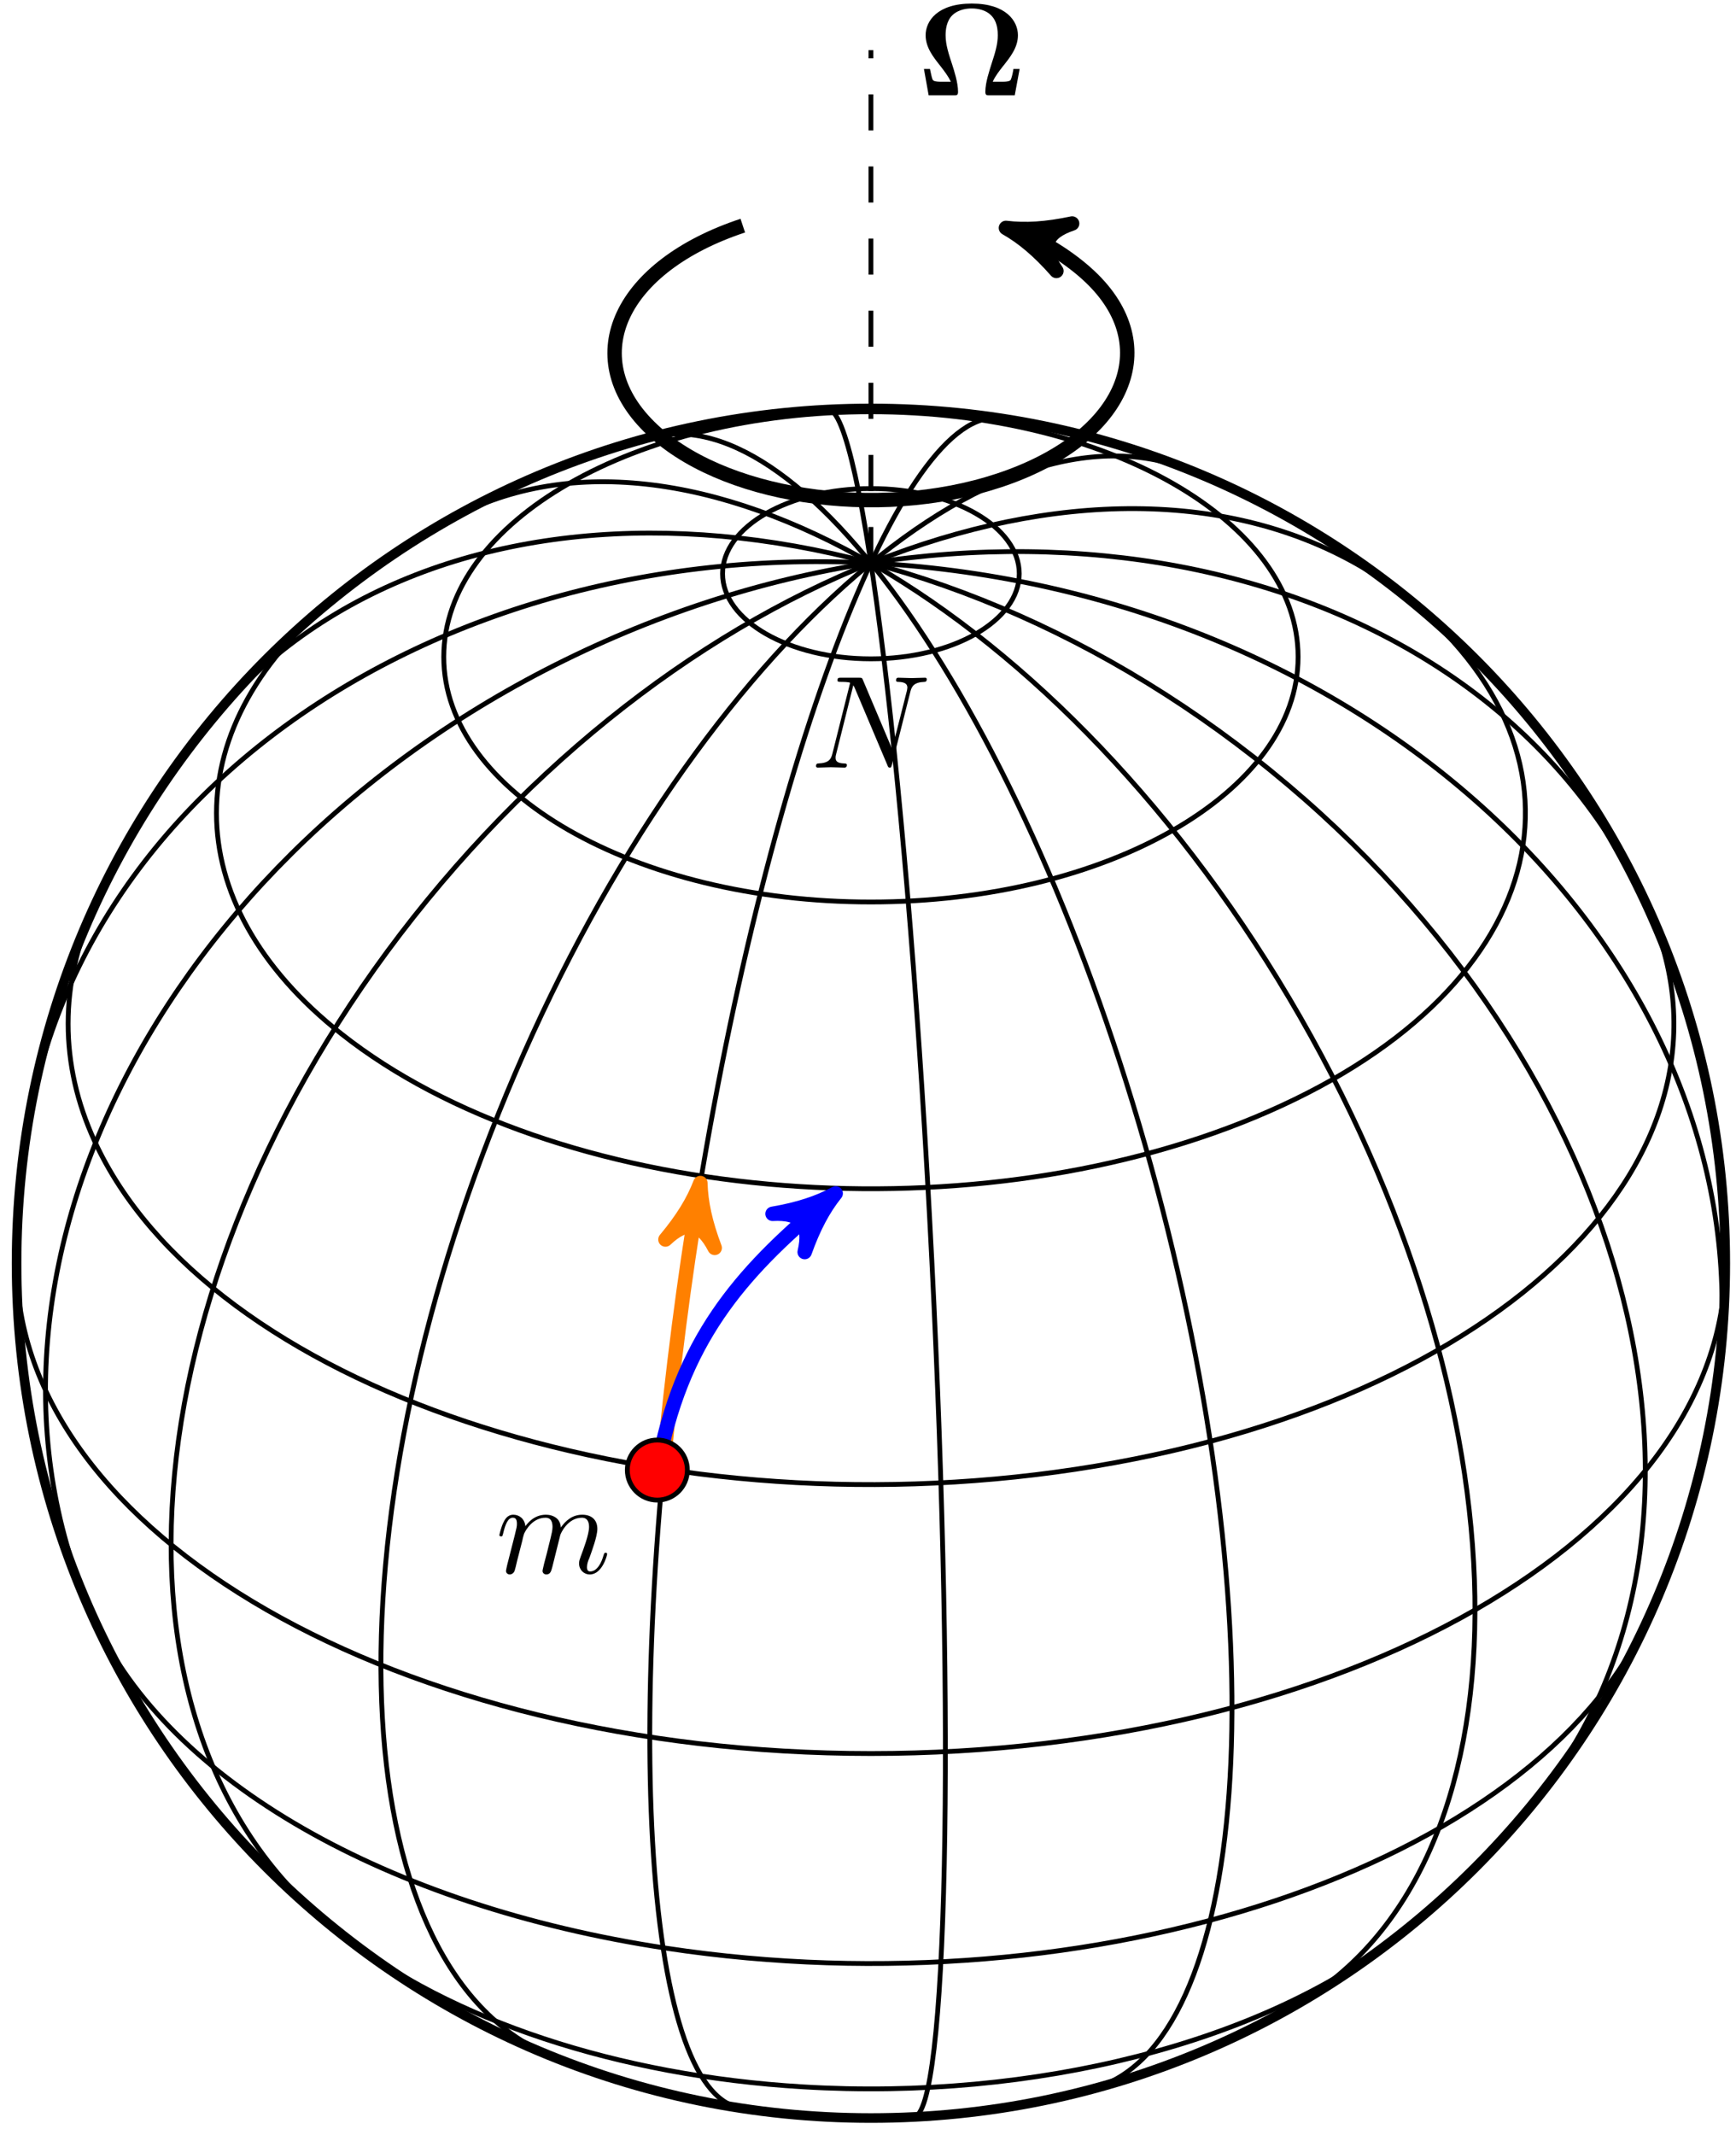
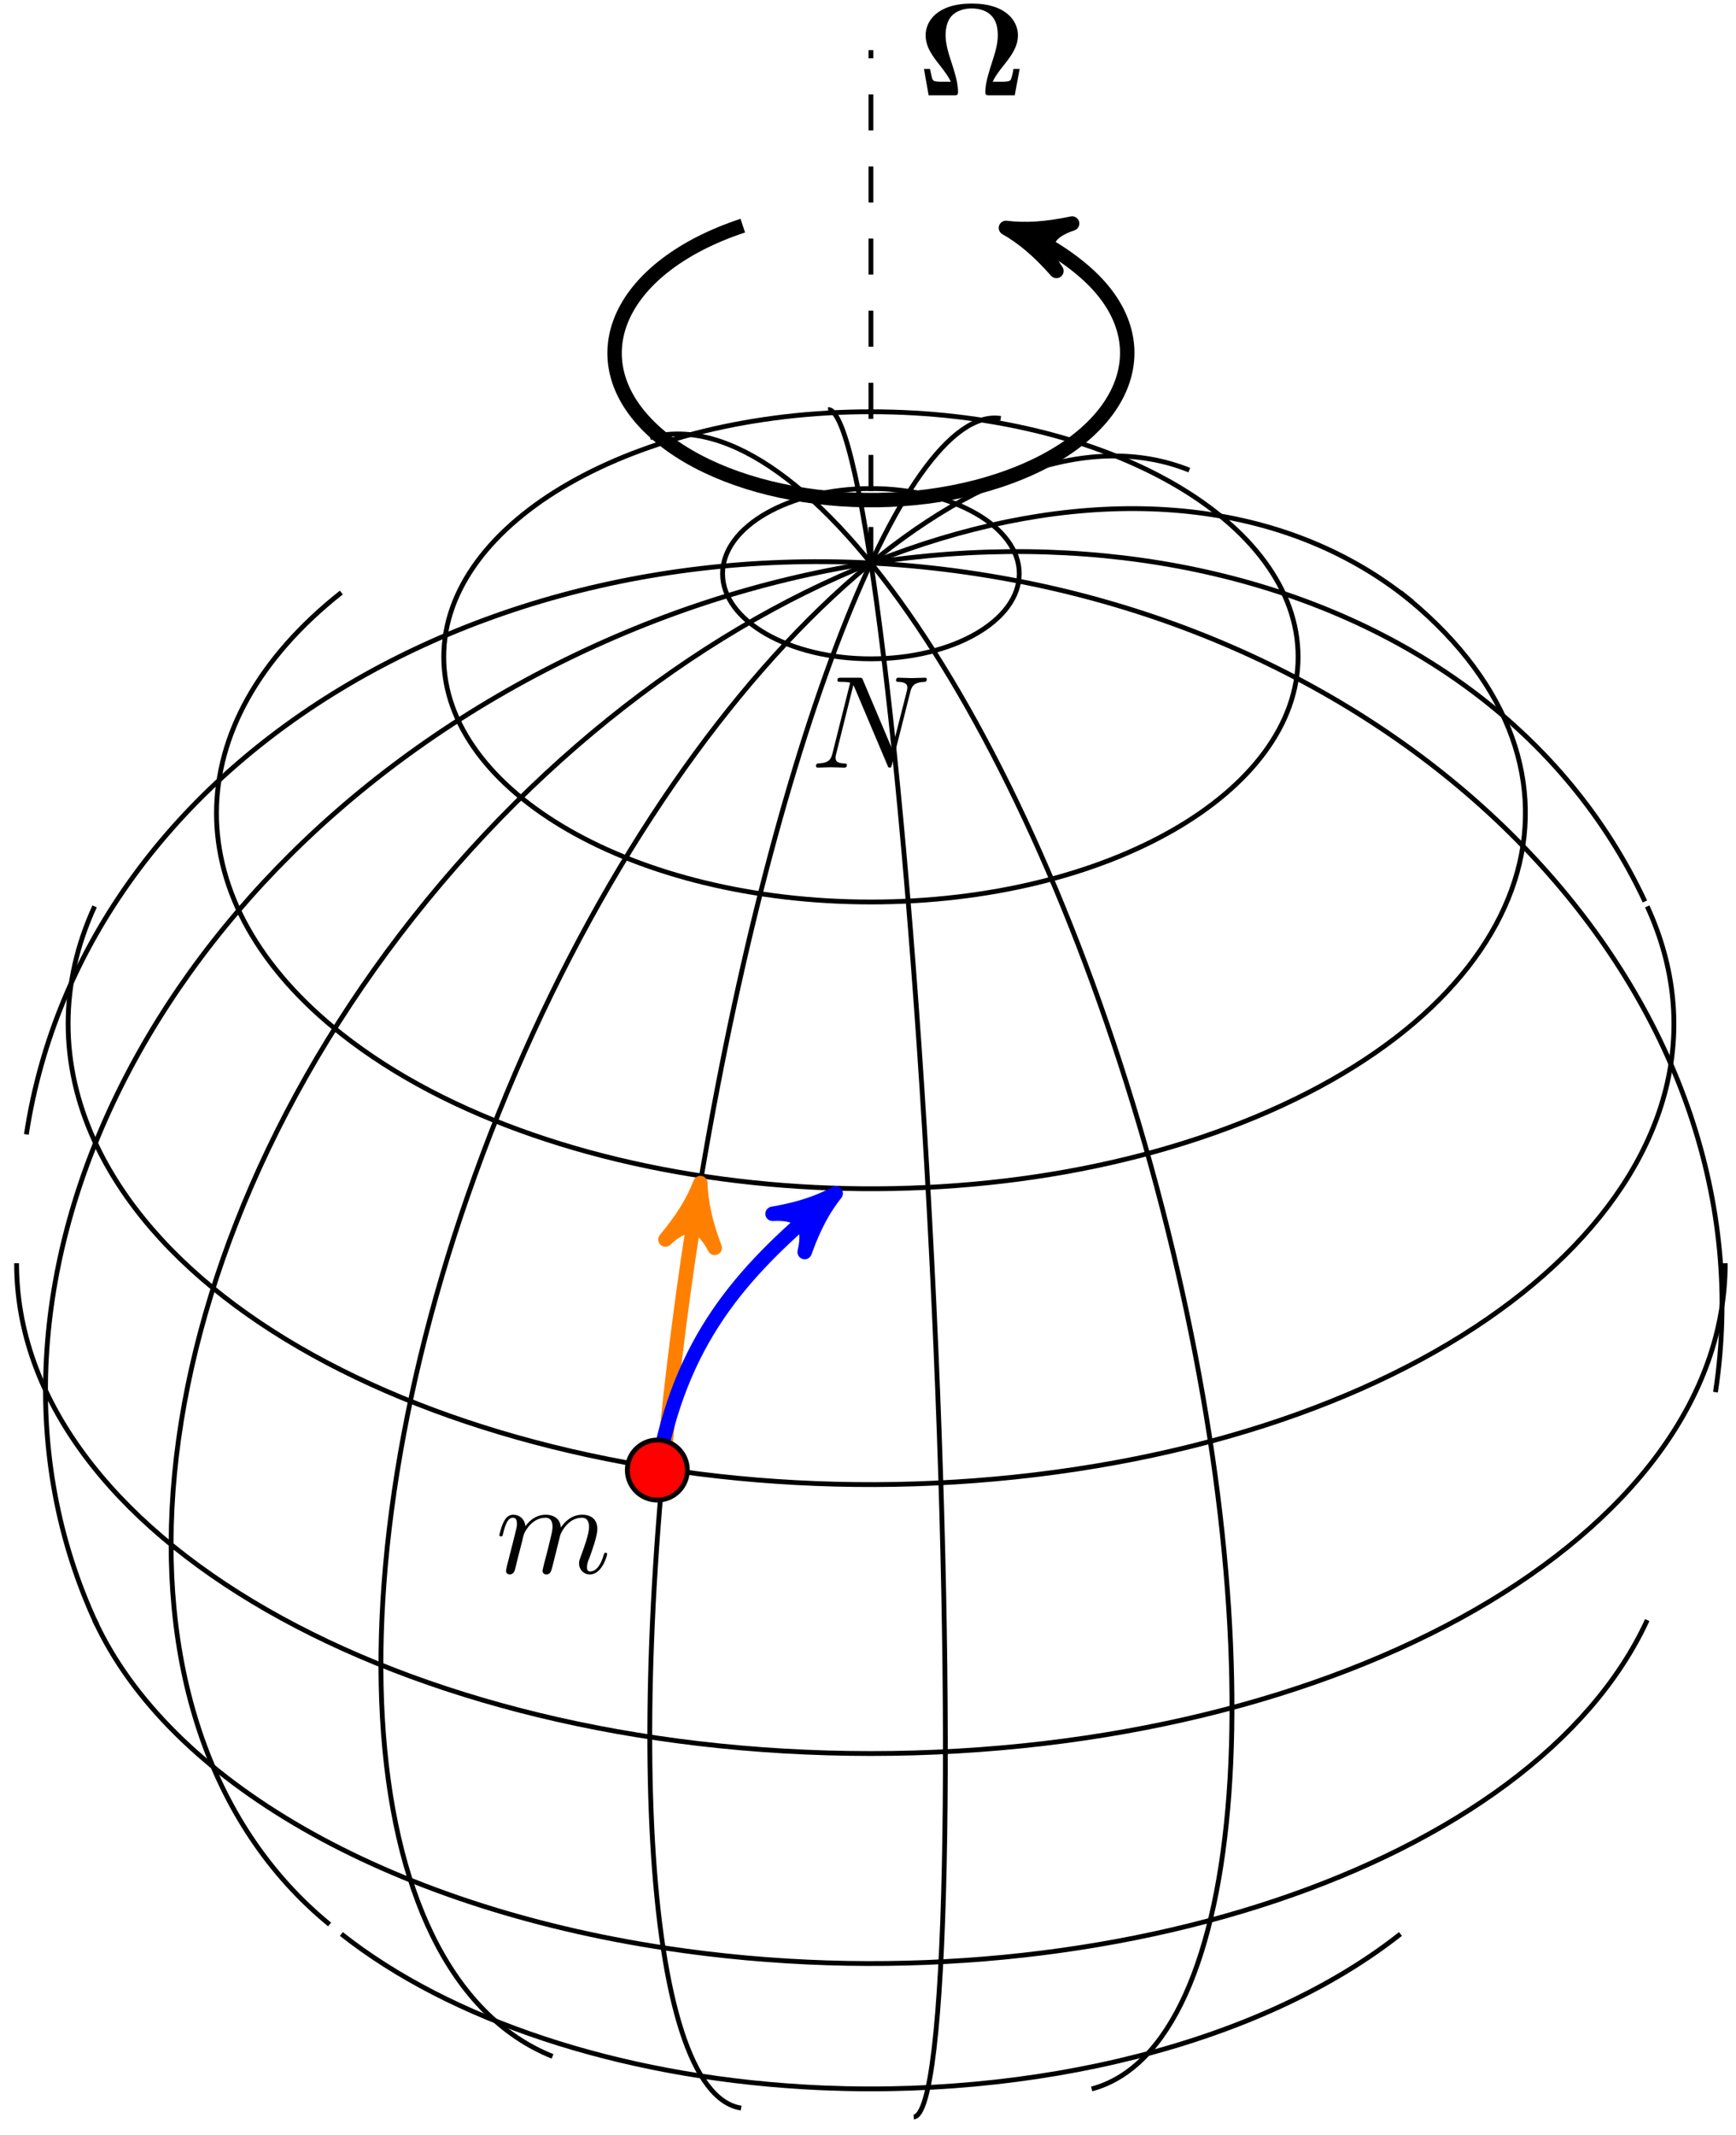
<svg xmlns="http://www.w3.org/2000/svg" xmlns:xlink="http://www.w3.org/1999/xlink" width="144pt" height="177pt" viewBox="0 0 144 177" version="1.1">
  <defs>
    <g>
      <symbol overflow="visible" id="glyph0-0">
-         <path style="stroke:none;" d="" />
-       </symbol>
+         </symbol>
      <symbol overflow="visible" id="glyph0-1">
        <path style="stroke:none;" d="M 8.25 -6.297 C 8.359 -6.734 8.547 -7.078 9.422 -7.109 C 9.484 -7.109 9.609 -7.125 9.609 -7.328 C 9.609 -7.344 9.609 -7.453 9.469 -7.453 C 9.109 -7.453 8.719 -7.422 8.359 -7.422 C 8 -7.422 7.609 -7.453 7.25 -7.453 C 7.188 -7.453 7.062 -7.453 7.062 -7.234 C 7.062 -7.109 7.172 -7.109 7.25 -7.109 C 7.875 -7.094 8 -6.875 8 -6.625 C 8 -6.594 7.969 -6.438 7.969 -6.406 L 6.734 -1.547 L 4.328 -7.234 C 4.25 -7.438 4.234 -7.453 3.984 -7.453 L 2.516 -7.453 C 2.297 -7.453 2.203 -7.453 2.203 -7.234 C 2.203 -7.109 2.297 -7.109 2.516 -7.109 C 2.562 -7.109 3.25 -7.109 3.25 -7.016 L 1.781 -1.156 C 1.672 -0.719 1.5 -0.375 0.609 -0.344 C 0.547 -0.344 0.422 -0.328 0.422 -0.125 C 0.422 -0.047 0.484 0 0.562 0 C 0.922 0 1.297 -0.031 1.656 -0.031 C 2.031 -0.031 2.422 0 2.781 0 C 2.828 0 2.984 0 2.984 -0.219 C 2.984 -0.328 2.875 -0.344 2.766 -0.344 C 2.125 -0.359 2.047 -0.594 2.047 -0.812 C 2.047 -0.891 2.047 -0.953 2.078 -1.062 L 3.516 -6.828 C 3.562 -6.766 3.562 -6.734 3.625 -6.625 L 6.344 -0.203 C 6.406 -0.016 6.453 0 6.547 0 C 6.656 0 6.656 -0.031 6.719 -0.234 Z M 8.25 -6.297 " />
      </symbol>
      <symbol overflow="visible" id="glyph0-2">
        <path style="stroke:none;" d="M 0.953 -0.641 C 0.922 -0.484 0.859 -0.234 0.859 -0.172 C 0.859 0.016 1.016 0.125 1.172 0.125 C 1.312 0.125 1.5 0.031 1.578 -0.188 C 1.594 -0.203 1.719 -0.719 1.781 -1 L 2.031 -1.969 C 2.094 -2.219 2.156 -2.453 2.219 -2.703 C 2.25 -2.891 2.344 -3.203 2.359 -3.25 C 2.516 -3.594 3.094 -4.578 4.141 -4.578 C 4.625 -4.578 4.719 -4.172 4.719 -3.812 C 4.719 -3.547 4.641 -3.234 4.562 -2.906 L 4.25 -1.641 L 4.031 -0.812 C 3.984 -0.594 3.891 -0.234 3.891 -0.172 C 3.891 0.016 4.047 0.125 4.203 0.125 C 4.547 0.125 4.609 -0.156 4.703 -0.5 C 4.859 -1.109 5.25 -2.703 5.359 -3.125 C 5.391 -3.266 5.969 -4.578 7.156 -4.578 C 7.625 -4.578 7.75 -4.203 7.75 -3.812 C 7.75 -3.203 7.281 -1.953 7.062 -1.375 C 6.969 -1.109 6.922 -1 6.922 -0.781 C 6.922 -0.266 7.312 0.125 7.812 0.125 C 8.844 0.125 9.25 -1.469 9.25 -1.562 C 9.25 -1.672 9.156 -1.672 9.125 -1.672 C 9.016 -1.672 9.016 -1.641 8.953 -1.469 C 8.797 -0.891 8.438 -0.125 7.844 -0.125 C 7.656 -0.125 7.578 -0.234 7.578 -0.484 C 7.578 -0.75 7.672 -1.016 7.781 -1.25 C 7.984 -1.828 8.438 -3.031 8.438 -3.656 C 8.438 -4.359 8 -4.828 7.188 -4.828 C 6.375 -4.828 5.812 -4.344 5.406 -3.766 C 5.406 -3.906 5.359 -4.281 5.062 -4.531 C 4.781 -4.766 4.438 -4.828 4.172 -4.828 C 3.188 -4.828 2.656 -4.125 2.469 -3.875 C 2.406 -4.5 1.953 -4.828 1.469 -4.828 C 0.953 -4.828 0.75 -4.391 0.656 -4.203 C 0.453 -3.812 0.312 -3.172 0.312 -3.141 C 0.312 -3.031 0.422 -3.031 0.453 -3.031 C 0.562 -3.031 0.562 -3.047 0.625 -3.281 C 0.812 -4.062 1.031 -4.578 1.422 -4.578 C 1.609 -4.578 1.766 -4.5 1.766 -4.078 C 1.766 -3.844 1.734 -3.734 1.594 -3.156 Z M 0.953 -0.641 " />
      </symbol>
      <symbol overflow="visible" id="glyph1-0">
        <path style="stroke:none;" d="" />
      </symbol>
      <symbol overflow="visible" id="glyph1-1">
        <path style="stroke:none;" d="M 8.5 -2.188 L 7.984 -2.188 C 7.969 -2.031 7.875 -1.578 7.797 -1.375 C 7.75 -1.234 7.703 -1.125 7.047 -1.125 L 6.266 -1.125 C 6.484 -1.609 6.797 -2 7.125 -2.422 C 7.75 -3.203 8.359 -3.984 8.359 -4.984 C 8.359 -6.156 7.375 -7.609 4.531 -7.609 C 1.672 -7.609 0.703 -6.156 0.703 -4.984 C 0.703 -3.984 1.312 -3.203 1.922 -2.438 C 2.297 -1.953 2.578 -1.578 2.797 -1.125 L 2 -1.125 C 1.359 -1.125 1.312 -1.234 1.266 -1.344 C 1.188 -1.531 1.094 -2.078 1.062 -2.188 L 0.562 -2.188 L 0.953 0 L 3.047 0 C 3.281 0 3.391 0 3.391 -0.297 C 3.391 -1.062 3.062 -2.062 2.906 -2.547 C 2.625 -3.406 2.359 -4.188 2.359 -4.984 C 2.359 -5.406 2.422 -6.188 2.953 -6.672 C 3.484 -7.156 4.203 -7.203 4.531 -7.203 C 5.094 -7.203 5.719 -7.047 6.109 -6.656 C 6.438 -6.344 6.688 -5.859 6.688 -4.984 C 6.688 -4.219 6.453 -3.484 6.188 -2.672 C 5.984 -2.016 5.656 -1.062 5.656 -0.297 C 5.656 0 5.766 0 6.016 0 L 8.094 0 Z M 8.5 -2.188 " />
      </symbol>
    </g>
  </defs>
  <g id="surface1">
-     <path style="fill:none;stroke-width:0.797;stroke-linecap:butt;stroke-linejoin:miter;stroke:rgb(0%,0%,0%);stroke-opacity:1;stroke-miterlimit:10;" d="M 70.867 0.002 C 70.867 39.138 39.141 70.869 0 70.869 C -39.14 70.869 -70.867 39.138 -70.867 0.002 C -70.867 -39.139 -39.14 -70.866 0 -70.866 C 39.141 -70.866 70.867 -39.139 70.867 0.002 Z M 70.867 0.002 " transform="matrix(1,0,0,-1,72.242,104.732)" />
    <path style="fill:none;stroke-width:0.399;stroke-linecap:butt;stroke-linejoin:miter;stroke:rgb(0%,0%,0%);stroke-opacity:1;stroke-miterlimit:10;" d="M 70.055 -10.686 C 74.867 20.888 47.406 51.267 8.719 57.166 C -29.969 63.068 -65.238 42.255 -70.055 10.685 " transform="matrix(1,0,0,-1,72.242,104.732)" />
-     <path style="fill:none;stroke-width:0.399;stroke-linecap:butt;stroke-linejoin:miter;stroke:rgb(0%,0%,0%);stroke-opacity:1;stroke-miterlimit:10;" d="M 54.985 -44.702 C 73.313 -22.159 63.555 16.13 33.188 40.822 C 2.821 65.509 -36.656 67.248 -54.984 44.705 " transform="matrix(1,0,0,-1,72.242,104.732)" />
-     <path style="fill:none;stroke-width:0.399;stroke-linecap:butt;stroke-linejoin:miter;stroke:rgb(0%,0%,0%);stroke-opacity:1;stroke-miterlimit:10;" d="M 35.258 -61.467 C 54.922 -50.19 55.074 -13.522 35.602 20.423 C 16.129 54.373 -15.597 72.748 -35.258 61.47 " transform="matrix(1,0,0,-1,72.242,104.732)" />
    <path style="fill:none;stroke-width:0.399;stroke-linecap:butt;stroke-linejoin:miter;stroke:rgb(0%,0%,0%);stroke-opacity:1;stroke-miterlimit:10;" d="M 18.313 -68.456 C 31.399 -64.952 33.813 -31.463 23.699 6.341 C 13.586 44.15 -5.222 71.959 -18.312 68.455 " transform="matrix(1,0,0,-1,72.242,104.732)" />
    <path style="fill:none;stroke-width:0.399;stroke-linecap:butt;stroke-linejoin:miter;stroke:rgb(0%,0%,0%);stroke-opacity:1;stroke-miterlimit:10;" d="M 3.551 -70.776 C 6.344 -70.631 7.016 -38.831 5.051 0.255 C 3.09 39.345 -0.762 70.916 -3.551 70.775 " transform="matrix(1,0,0,-1,72.242,104.732)" />
    <path style="fill:none;stroke-width:0.399;stroke-linecap:butt;stroke-linejoin:miter;stroke:rgb(0%,0%,0%);stroke-opacity:1;stroke-miterlimit:10;" d="M -10.765 -70.041 C -18.965 -68.78 -20.797 -36.397 -14.851 2.283 C -8.906 40.966 2.563 71.302 10.766 70.041 " transform="matrix(1,0,0,-1,72.242,104.732)" />
    <path style="fill:none;stroke-width:0.399;stroke-linecap:butt;stroke-linejoin:miter;stroke:rgb(0%,0%,0%);stroke-opacity:1;stroke-miterlimit:10;" d="M -26.41 -65.756 C -43.472 -58.901 -45.48 -23.905 -30.894 12.412 C -16.308 48.728 9.348 72.611 26.41 65.755 " transform="matrix(1,0,0,-1,72.242,104.732)" />
    <path style="fill:none;stroke-width:0.399;stroke-linecap:butt;stroke-linejoin:miter;stroke:rgb(0%,0%,0%);stroke-opacity:1;stroke-miterlimit:10;" d="M -44.902 -54.819 C -65.219 -38.178 -61.586 -0.143 -36.785 30.13 C -11.984 60.408 24.59 71.459 44.903 54.818 " transform="matrix(1,0,0,-1,72.242,104.732)" />
    <path style="fill:none;stroke-width:0.399;stroke-linecap:butt;stroke-linejoin:miter;stroke:rgb(0%,0%,0%);stroke-opacity:1;stroke-miterlimit:10;" d="M -64.203 -29.995 C -77.308 -1.936 -59.191 34.236 -23.73 50.798 C 11.727 67.365 51.098 58.048 64.203 29.994 " transform="matrix(1,0,0,-1,72.242,104.732)" />
    <path style="fill:none;stroke-width:0.399;stroke-linecap:butt;stroke-linejoin:miter;stroke:rgb(0%,0%,0%);stroke-opacity:1;stroke-miterlimit:10;" d="M 0 -64.225 L 0 -64.225 " transform="matrix(1,0,0,-1,72.242,104.732)" />
-     <path style="fill:none;stroke-width:0.399;stroke-linecap:butt;stroke-linejoin:miter;stroke:rgb(0%,0%,0%);stroke-opacity:1;stroke-miterlimit:10;" d="M 0 -70.596 L 0 -70.596 " transform="matrix(1,0,0,-1,72.242,104.732)" />
    <path style="fill:none;stroke-width:0.399;stroke-linecap:butt;stroke-linejoin:miter;stroke:rgb(0%,0%,0%);stroke-opacity:1;stroke-miterlimit:10;" d="M 43.926 -55.608 C 32.535 -64.608 13.629 -69.44 -5.656 -68.28 C -20.965 -67.362 -34.883 -62.752 -43.926 -55.608 " transform="matrix(1,0,0,-1,72.242,104.732)" />
    <path style="fill:none;stroke-width:0.399;stroke-linecap:butt;stroke-linejoin:miter;stroke:rgb(0%,0%,0%);stroke-opacity:1;stroke-miterlimit:10;" d="M 64.395 -29.584 C 55.024 -49.983 18.598 -62.163 -16.965 -56.788 C -40.156 -53.284 -58.285 -42.889 -64.394 -29.584 " transform="matrix(1,0,0,-1,72.242,104.732)" />
    <path style="fill:none;stroke-width:0.399;stroke-linecap:butt;stroke-linejoin:miter;stroke:rgb(0%,0%,0%);stroke-opacity:1;stroke-miterlimit:10;" d="M 70.867 0.002 C 70.867 -22.448 39.141 -40.647 0 -40.647 C -39.14 -40.647 -70.867 -22.448 -70.867 0.002 " transform="matrix(1,0,0,-1,72.242,104.732)" />
    <path style="fill:none;stroke-width:0.399;stroke-linecap:butt;stroke-linejoin:miter;stroke:rgb(0%,0%,0%);stroke-opacity:1;stroke-miterlimit:10;" d="M 64.395 29.587 C 73.762 9.189 52.531 -11.706 16.965 -17.081 C -18.597 -22.456 -55.023 -10.276 -64.394 10.123 C -67.324 16.502 -67.324 23.209 -64.394 29.587 " transform="matrix(1,0,0,-1,72.242,104.732)" />
    <path style="fill:none;stroke-width:0.399;stroke-linecap:butt;stroke-linejoin:miter;stroke:rgb(0%,0%,0%);stroke-opacity:1;stroke-miterlimit:10;" d="M 43.926 55.607 C 61.543 41.693 56.156 22.22 31.895 12.119 C 7.633 2.017 -26.312 5.103 -43.926 19.021 C -57.738 29.927 -57.738 44.701 -43.926 55.607 " transform="matrix(1,0,0,-1,72.242,104.732)" />
    <path style="fill:none;stroke-width:0.399;stroke-linecap:butt;stroke-linejoin:miter;stroke:rgb(0%,0%,0%);stroke-opacity:1;stroke-miterlimit:10;" d="M 0 70.595 C 19.57 70.595 35.434 61.498 35.434 50.271 C 35.434 39.048 19.57 29.951 0 29.951 C -19.57 29.951 -35.433 39.048 -35.433 50.271 C -35.433 61.498 -19.57 70.595 0 70.595 " transform="matrix(1,0,0,-1,72.242,104.732)" />
    <path style="fill:none;stroke-width:0.399;stroke-linecap:butt;stroke-linejoin:miter;stroke:rgb(0%,0%,0%);stroke-opacity:1;stroke-miterlimit:10;" d="M 0 64.228 C 6.797 64.228 12.305 61.068 12.305 57.169 C 12.305 53.271 6.797 50.111 0 50.111 C -6.797 50.111 -12.305 53.271 -12.305 57.169 C -12.305 61.068 -6.797 64.228 0 64.228 " transform="matrix(1,0,0,-1,72.242,104.732)" />
    <g style="fill:rgb(0%,0%,0%);fill-opacity:1;">
      <use xlink:href="#glyph0-1" x="67.265" y="63.64" />
    </g>
    <path style="fill:none;stroke-width:1.196;stroke-linecap:butt;stroke-linejoin:miter;stroke:rgb(100%,50%,0%);stroke-opacity:1;stroke-miterlimit:10;" d="M -17.234 -17.041 C -16.504 -9.112 -15.426 -0.889 -14.363 5.392 " transform="matrix(1,0,0,-1,72.242,104.732)" />
    <path style="fill-rule:nonzero;fill:rgb(100%,50%,0%);fill-opacity:1;stroke-width:1.196;stroke-linecap:butt;stroke-linejoin:round;stroke:rgb(100%,50%,0%);stroke-opacity:1;stroke-miterlimit:10;" d="M 1.277 -0.002 C -0.319 0.319 -1.912 0.957 -3.824 2.072 C -1.914 0.636 -1.912 -0.636 -3.825 -2.073 C -1.914 -0.957 -0.318 -0.319 1.277 -0.002 Z M 1.277 -0.002 " transform="matrix(0.167,-0.986,-0.986,-0.167,57.879,99.34)" />
    <path style="fill:none;stroke-width:1.196;stroke-linecap:butt;stroke-linejoin:miter;stroke:rgb(0%,0%,100%);stroke-opacity:1;stroke-miterlimit:10;" d="M -17.719 -17.143 C -15.828 -6.44 -10.789 -0.811 -3.898 4.974 " transform="matrix(1,0,0,-1,72.242,104.732)" />
    <path style="fill-rule:nonzero;fill:rgb(0%,0%,100%);fill-opacity:1;stroke-width:1.196;stroke-linecap:butt;stroke-linejoin:round;stroke:rgb(0%,0%,100%);stroke-opacity:1;stroke-miterlimit:10;" d="M 1.274 -0.001 C -0.318 0.32 -1.913 0.954 -3.826 2.07 C -1.913 0.638 -1.912 -0.637 -3.824 -2.072 C -1.915 -0.957 -0.318 -0.318 1.274 -0.001 Z M 1.274 -0.001 " transform="matrix(0.766,-0.643,-0.643,-0.766,68.344,99.759)" />
    <path style="fill-rule:nonzero;fill:rgb(100%,0%,0%);fill-opacity:1;stroke-width:0.399;stroke-linecap:butt;stroke-linejoin:miter;stroke:rgb(0%,0%,0%);stroke-opacity:1;stroke-miterlimit:10;" d="M -15.226 -17.143 C -15.226 -15.768 -16.34 -14.655 -17.719 -14.655 C -19.094 -14.655 -20.207 -15.768 -20.207 -17.143 C -20.207 -18.518 -19.094 -19.635 -17.719 -19.635 C -16.34 -19.635 -15.226 -18.518 -15.226 -17.143 Z M -15.226 -17.143 " transform="matrix(1,0,0,-1,72.242,104.732)" />
    <g style="fill:rgb(0%,0%,0%);fill-opacity:1;">
      <use xlink:href="#glyph0-2" x="41.112" y="130.407" />
    </g>
    <path style="fill:none;stroke-width:1.196;stroke-linecap:butt;stroke-linejoin:miter;stroke:rgb(0%,0%,0%);stroke-opacity:1;stroke-miterlimit:10;" d="M -10.629 86.025 C -20.797 82.658 -24.281 75.201 -18.41 69.369 C -12.543 63.537 0.461 61.537 10.629 64.904 C 20.797 68.271 24.281 75.732 18.41 81.564 C 16.547 83.416 13.86 84.959 12.406 85.439 " transform="matrix(1,0,0,-1,72.242,104.732)" />
    <path style="fill-rule:nonzero;fill:rgb(0%,0%,0%);fill-opacity:1;stroke-width:1.196;stroke-linecap:butt;stroke-linejoin:round;stroke:rgb(0%,0%,0%);stroke-opacity:1;stroke-miterlimit:10;" d="M 1.273 0.001 C -0.318 0.318 -1.912 0.958 -3.825 2.074 C -1.913 0.637 -1.914 -0.639 -3.827 -2.071 C -1.912 -0.955 -0.32 -0.321 1.273 0.001 Z M 1.273 0.001 " transform="matrix(-0.949,-0.314,-0.314,0.949,84.65,19.294)" />
    <path style="fill:none;stroke-width:0.399;stroke-linecap:butt;stroke-linejoin:miter;stroke:rgb(0%,0%,0%);stroke-opacity:1;stroke-dasharray:2.989,2.989;stroke-miterlimit:10;" d="M 0 58.052 L 0 100.572 " transform="matrix(1,0,0,-1,72.242,104.732)" />
    <g style="fill:rgb(0%,0%,0%);fill-opacity:1;">
      <use xlink:href="#glyph1-1" x="76.078" y="7.904" />
    </g>
  </g>
</svg>